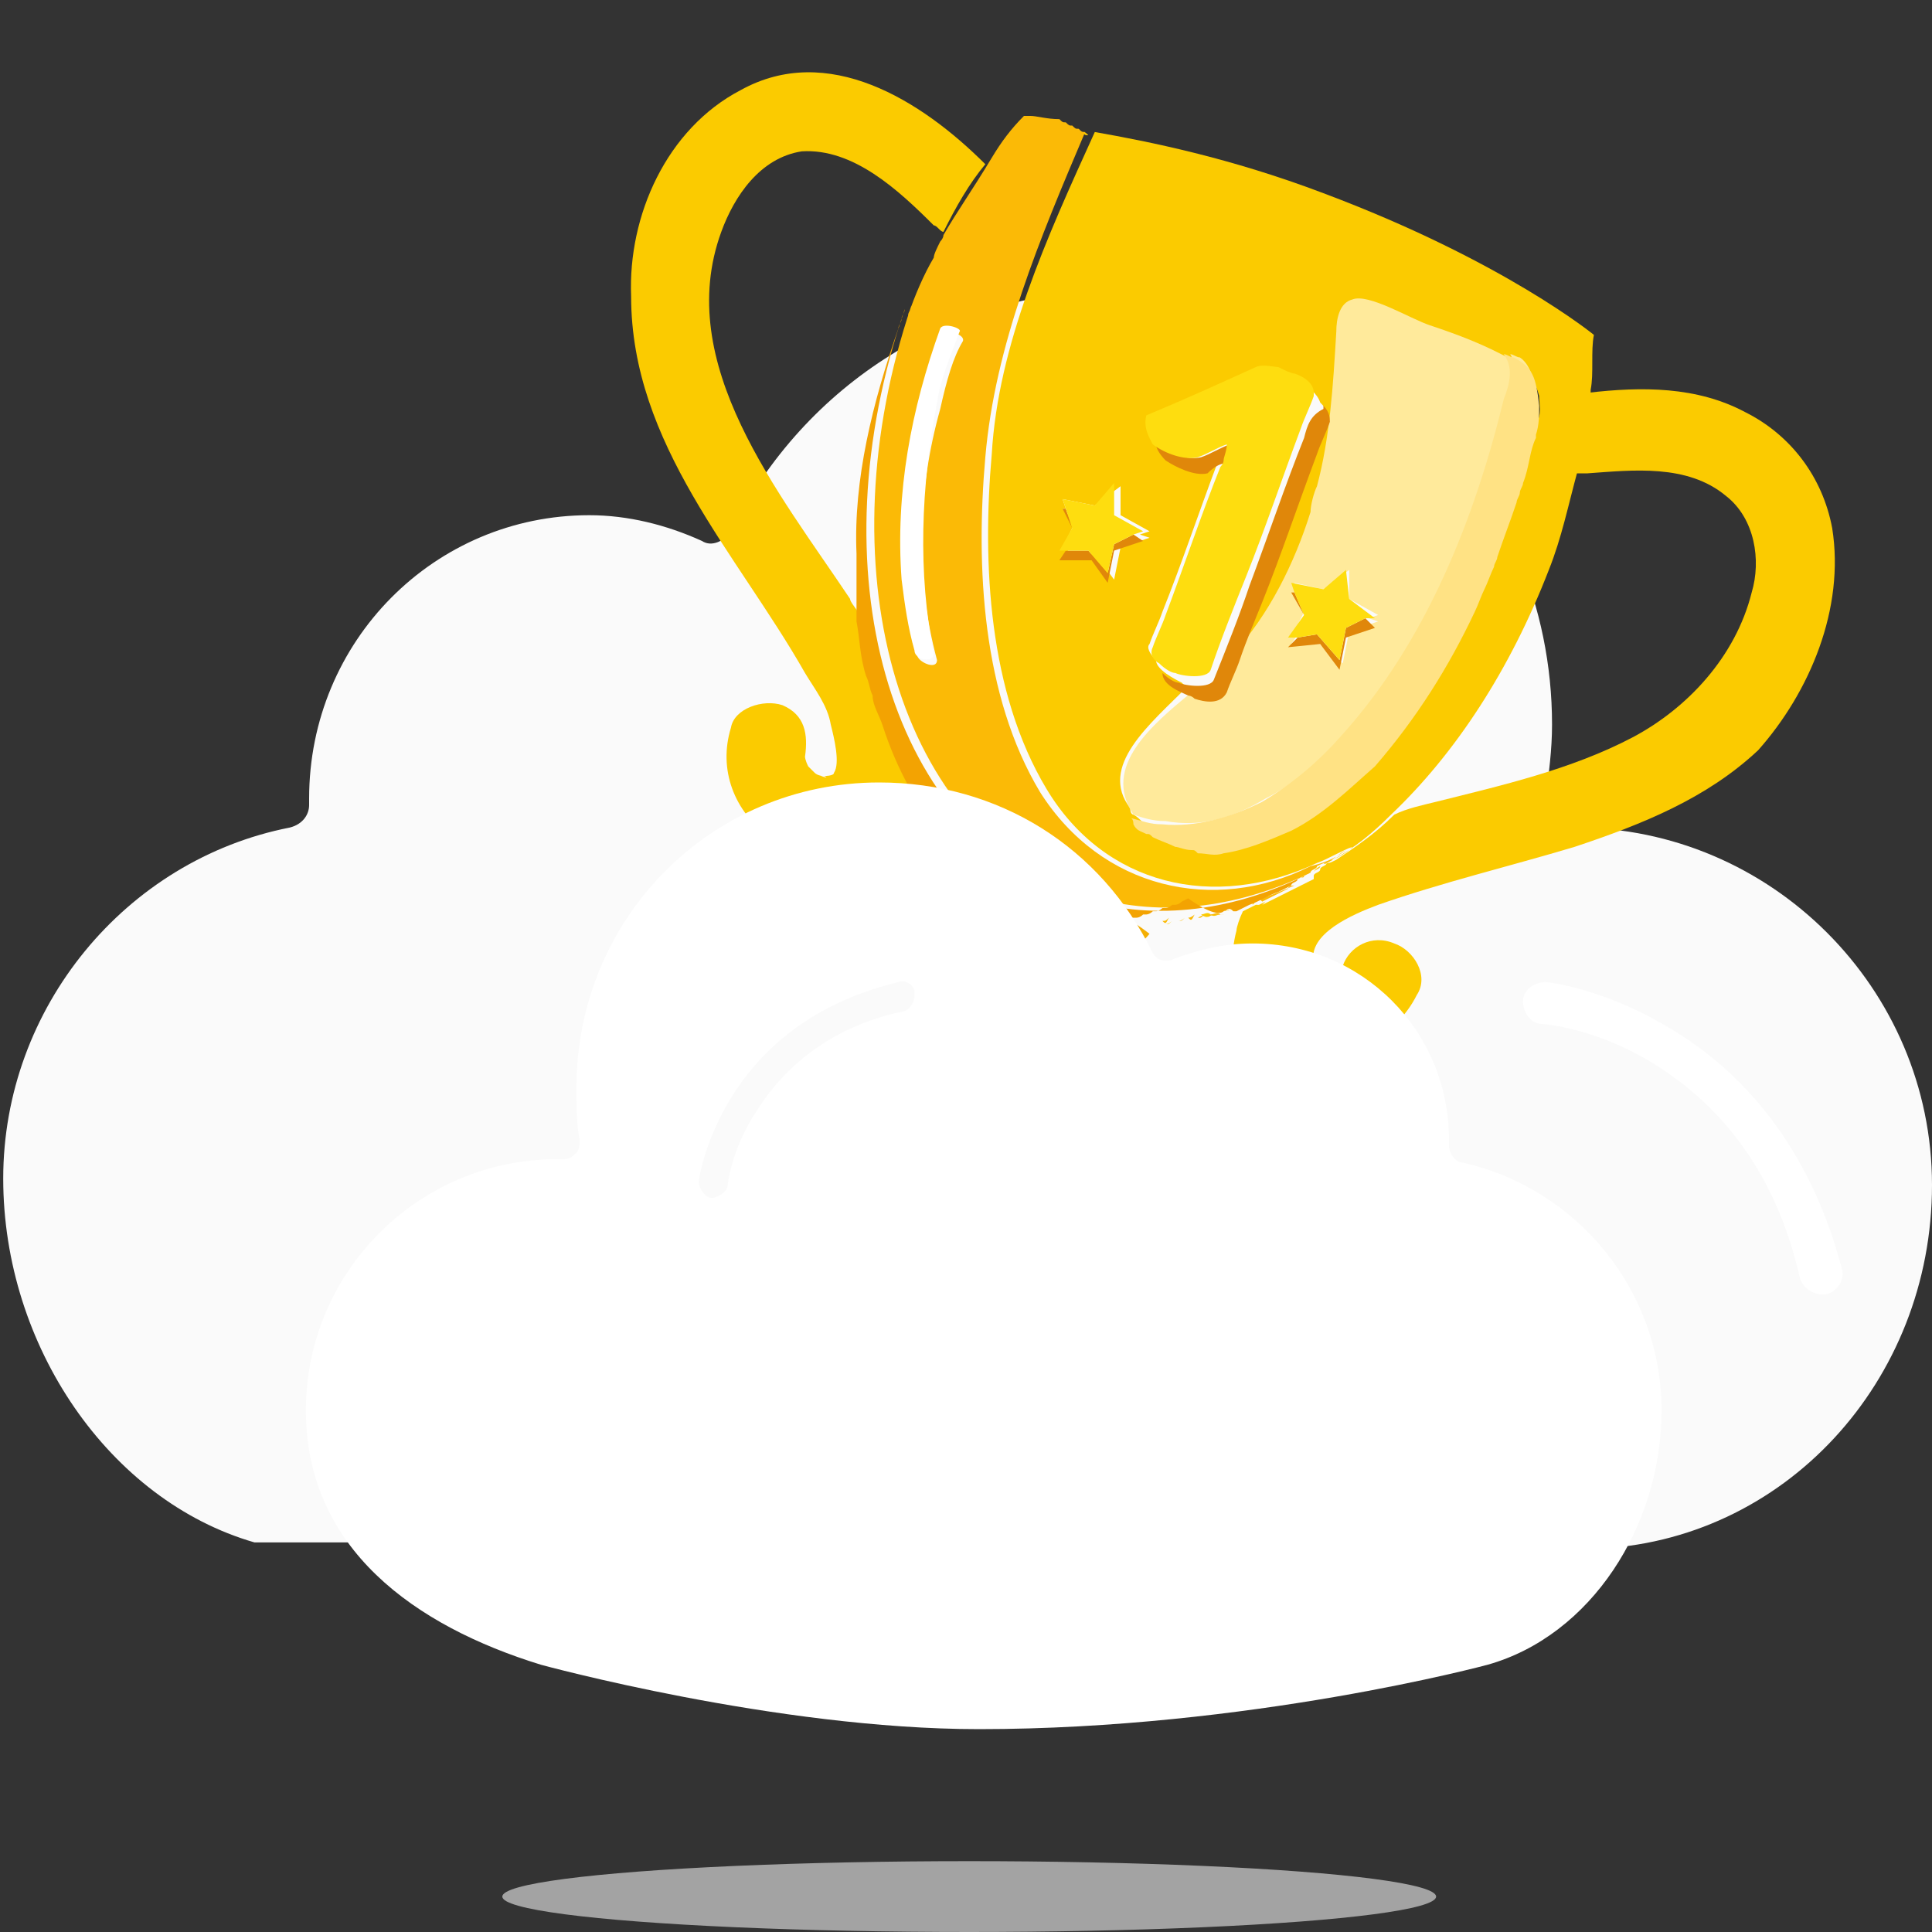
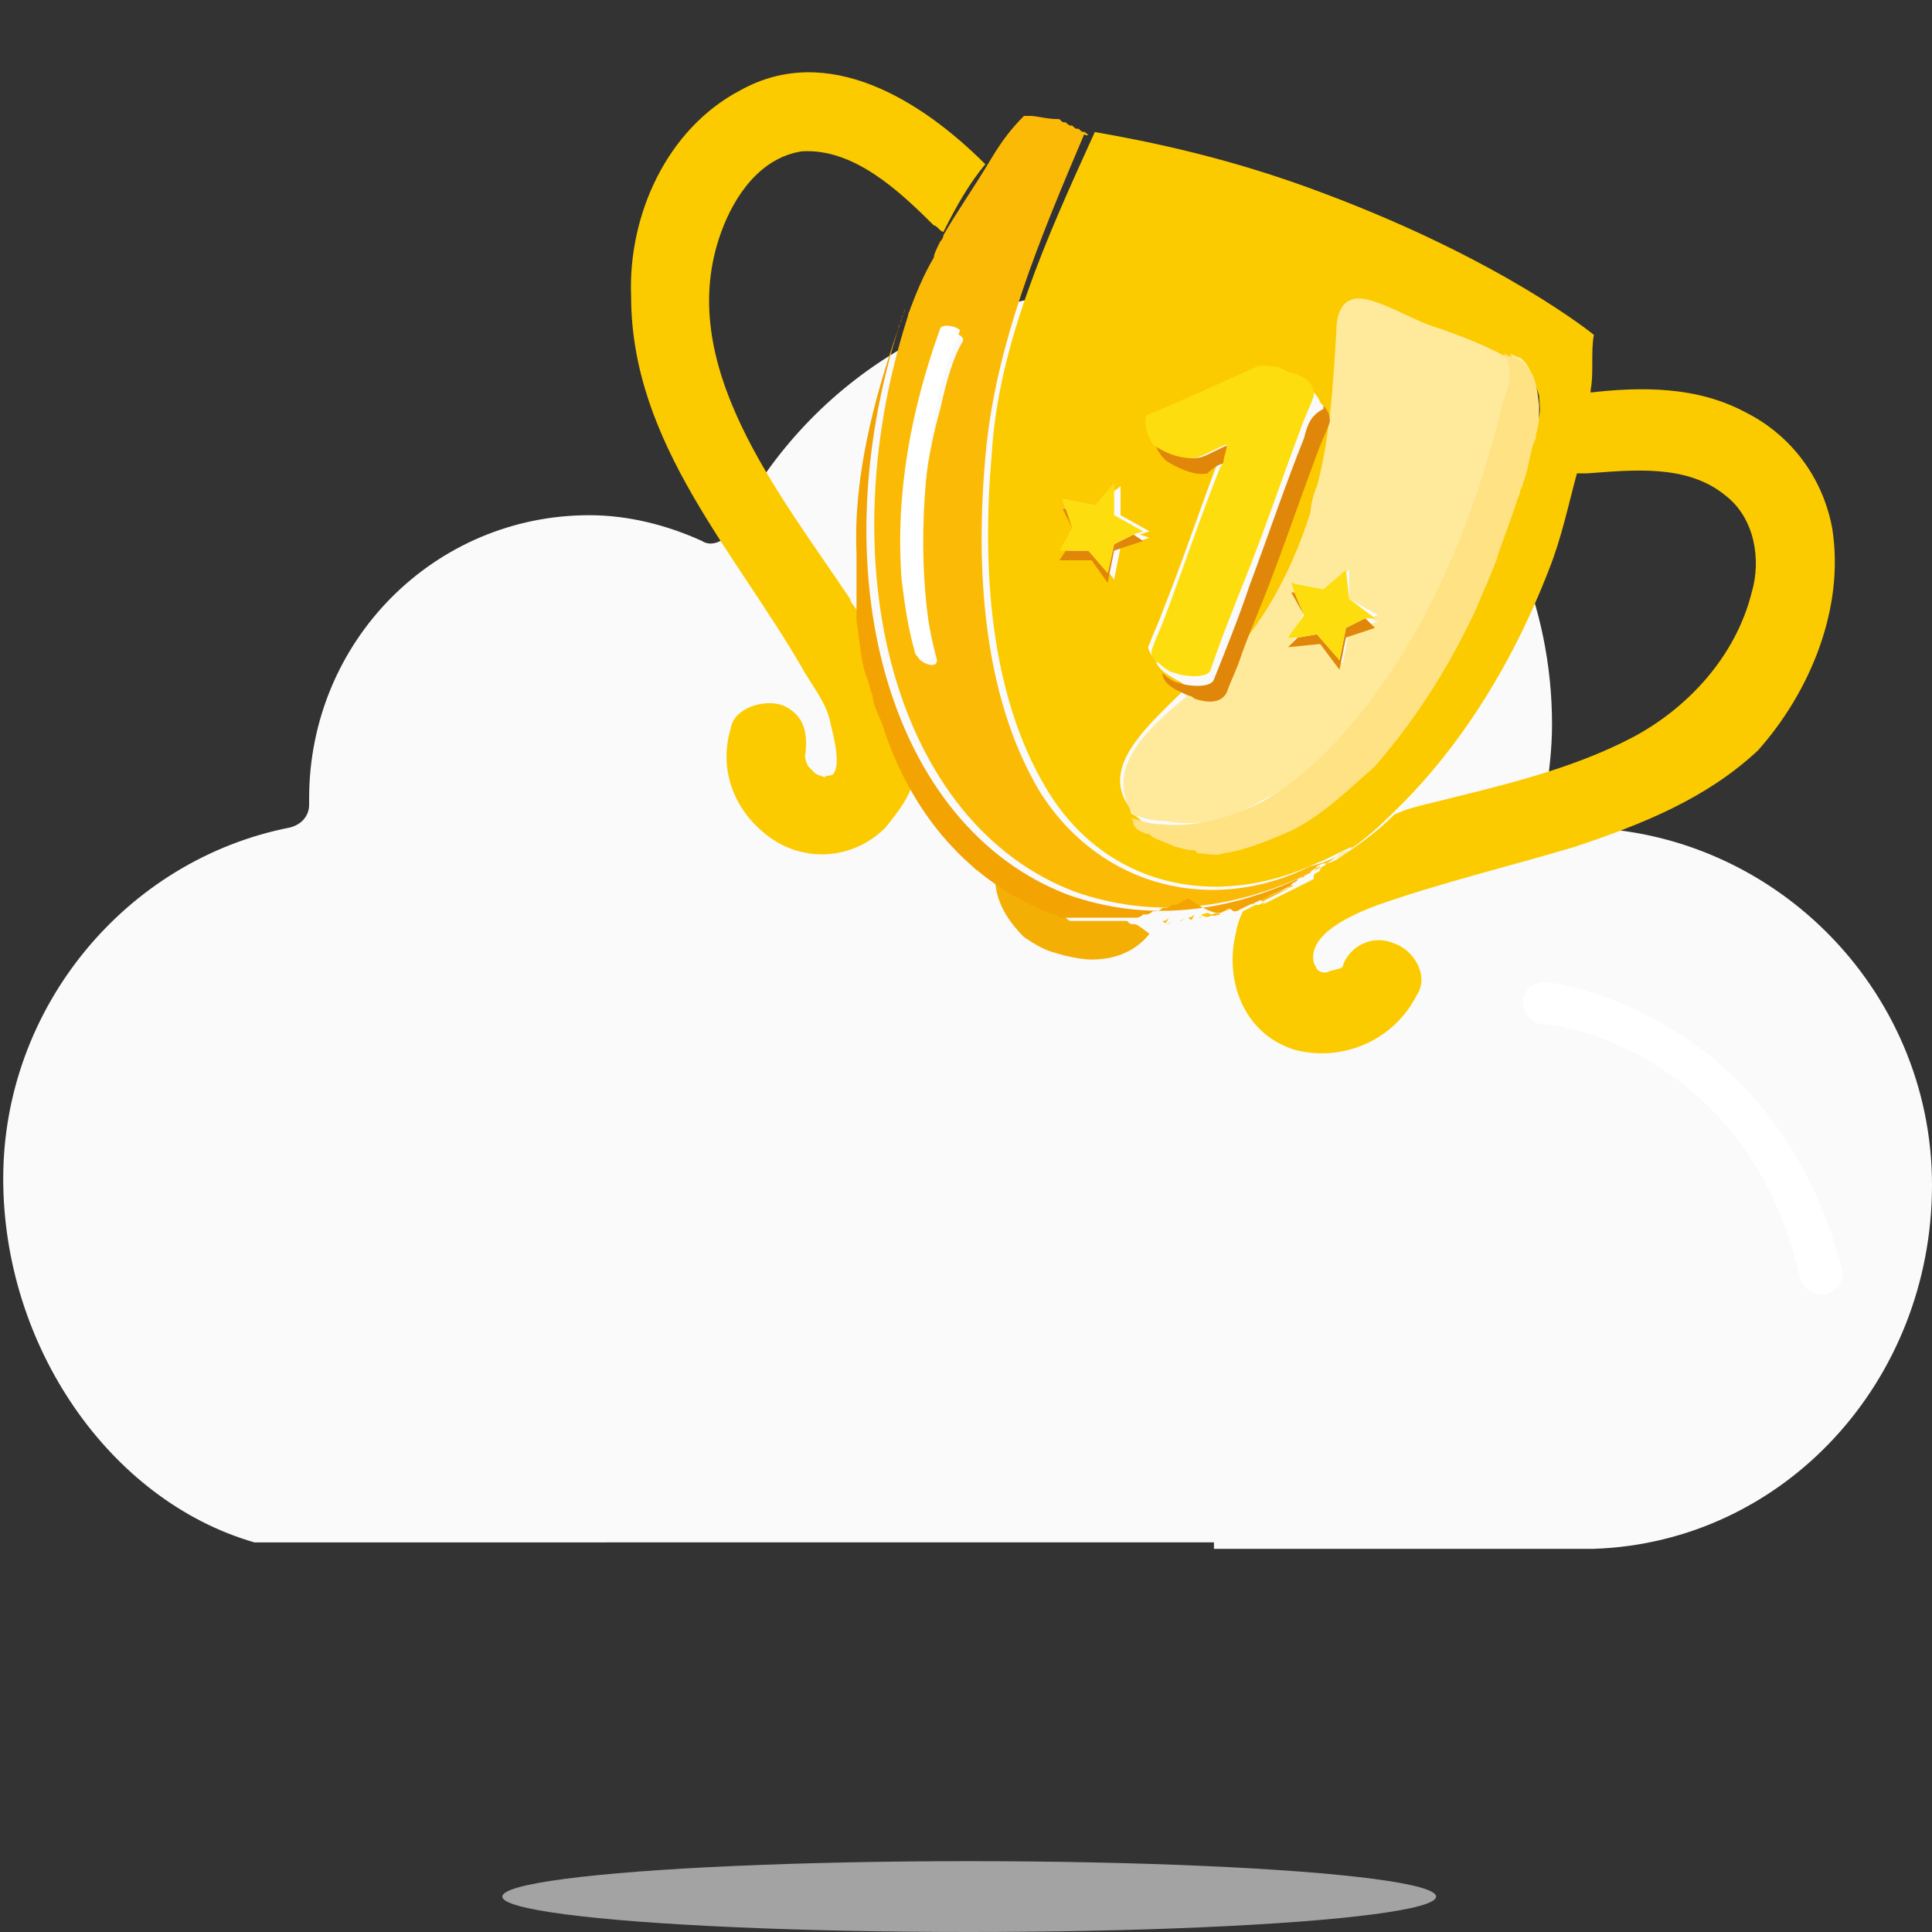
<svg xmlns="http://www.w3.org/2000/svg" version="1.1" id="Capa_2" x="0px" y="0px" viewBox="0 0 60 60" style="enable-background:new 0 0 60 60;" xml:space="preserve">
  <rect x="0" y="0" width="60" height="60" fill="#333333" stroke="none" />
  <style type="text/css">
	.st0{fill:#FAFAFA;}
	.st1{fill:#FBCB00;}
	.st2{fill:#F4AF04;}
	.st3{fill:#FBBA06;}
	.st4{fill:#F3A302;}
	.st5{fill:#FFEA9B;}
	.st6{fill:#FFE284;}
	.st7{fill:#E0870A;}
	.st8{fill:#FEDD0F;}
	.st9{fill:#FFFFFF;}
	.st10{fill:#A3A3A3;}
</style>
  <g>
    <path id="XMLID_12981_" class="st0" d="M37.7,48.1h11.8C55.4,47.9,60,42.9,60,36.8c0-6.1-5-11.1-11.1-11.1c0,0-0.1,0-0.1,0   c0,0-0.1,0-0.1,0c-0.2,0-0.4-0.1-0.5-0.2C48,25.2,48,25,48,24.8c0.1-0.8,0.2-1.5,0.2-2.3c0-7.4-6-13.5-13.4-13.5   c-5.2,0-9.8,2.9-12.1,7.5c-0.2,0.3-0.6,0.5-0.9,0.3c-1.1-0.5-2.3-0.8-3.5-0.8c-4.8,0-8.7,3.9-8.7,8.8c0,0,0,0.1,0,0.1l0,0.1   c0,0.3-0.2,0.6-0.6,0.7c-5.1,1-8.9,5.6-8.9,10.9c0,5.2,3.3,10,7.8,11.3H21H37.7z" />
    <g>
      <path class="st1" d="M32,3.9L32,3.9L32,3.9z" />
      <path class="st1" d="M32,3.9C32.2,4,32.5,4,32.8,4C32.6,4,32.2,4,32,3.9z" />
      <path class="st1" d="M31.8,4C31.8,3.9,31.8,3.9,31.8,4C31.8,3.9,31.8,3.9,31.8,4z" />
      <path class="st1" d="M33,4c0,0,0.1,0,0.2,0.1C33.1,4.1,33,4,33,4z" />
      <path class="st1" d="M33.1,4.1c0.1,0,0.1,0,0.2,0.1C33.2,4.1,33.2,4.1,33.1,4.1z" />
      <path class="st1" d="M33.6,4.1c0.1,0,0.1,0,0.2,0.1C33.7,4.2,33.7,4.2,33.6,4.1z" />
      <path class="st1" d="M33.3,4c0.1,0,0.1,0,0.2,0.1C33.5,4.1,33.5,4.1,33.3,4z" />
      <path class="st1" d="M31.7,3.9L31.7,3.9L31.7,3.9z" />
      <path class="st1" d="M31.8,4L31.8,4L31.8,4z" />
      <path class="st1" d="M31.7,3.9L31.7,3.9L31.7,3.9z" />
      <g>
        <path class="st1" d="M56.9,16.4c-0.3-1.6-1.3-2.9-2.7-3.6C52.7,12,51,12,49.3,12.2c-0.1,0.9-0.2,1.6-0.4,2.5c0.1,0,0.3,0,0.4,0     c1.4-0.1,3.1-0.3,4.3,0.7c0.9,0.7,1.1,2,0.8,3c-0.5,2-2,3.6-3.7,4.5c-1.9,1-4.1,1.5-6.1,2c-0.4,0.1-0.9,0.2-1.3,0.4     c-0.6,0.6-1.2,1-1.8,1.4l0,0c-0.2,0.1-0.2,0.1-0.3,0.1l0,0c0,0.1-0.2,0.1-0.2,0.2l0,0c0,0.1-0.2,0.1-0.2,0.2c0,0,0,0,0,0.1     l-0.2,0.1c0,0,0,0-0.2,0.1l-0.2,0.1c0,0,0,0-0.2,0.1l-0.2,0.1c0,0,0,0-0.2,0.1l-0.2,0.1c0,0,0,0-0.2,0.1L39.3,28c0,0,0,0-0.2,0.1     L39,28.1l0,0l0,0c0,0,0,0-0.2,0.1l-0.2,0.1c-0.1,0.2-0.2,0.5-0.2,0.6c-0.4,1.5,0.2,3.2,1.8,3.7c1.5,0.4,3.1-0.3,3.8-1.7     c0.4-0.6-0.1-1.4-0.7-1.6c-0.7-0.3-1.4,0.1-1.6,0.7c0,0.1-0.3,0.1-0.5,0.2l-0.1,0c0,0-0.1,0-0.2-0.1c0,0-0.1,0,0,0     c0.1,0.2,0,0-0.1-0.2c-0.2-0.9,1.2-1.5,2-1.8c2-0.7,4.1-1.2,6.1-1.8c2.1-0.7,4.1-1.5,5.7-3C56.2,21.5,57.3,18.9,56.9,16.4z" />
        <path class="st1" d="M27.5,22.3c-0.1-0.3-0.2-0.6-0.3-0.9c-0.1-0.2-0.1-0.4-0.2-0.6c-0.1-0.5-0.2-1-0.3-1.7     c-0.1-0.2-0.3-0.4-0.3-0.5c-2.2-3.3-5.5-7.3-4-11.4c0.4-1.1,1.2-2.3,2.5-2.5C26.5,4.6,27.9,5.9,29,7c0.1,0,0.2,0.2,0.3,0.2     c0.4-0.8,0.8-1.5,1.3-2.1c-2-2-4.9-3.8-7.6-2.3c-2.3,1.2-3.5,3.9-3.4,6.4c0,4.6,3.3,8,5.4,11.7c0.3,0.5,0.7,1,0.8,1.6     c0.1,0.4,0.3,1.2,0.1,1.5c0,0.1-0.3,0.1-0.3,0.1s0.2,0.1-0.1,0c0.1,0-0.1,0-0.2-0.1l-0.2-0.2C25,23.6,25,23.5,25,23.5     c0.1-0.7,0-1.3-0.7-1.6c-0.6-0.2-1.5,0.1-1.6,0.7c-0.4,1.3,0.1,2.6,1.2,3.4s2.6,0.7,3.6-0.3c0.4-0.5,0.8-1,0.9-1.6     C28,23.7,27.7,23,27.5,22.3z M25.2,24.2L25.2,24.2L25.2,24.2z" />
        <path class="st2" d="M35.2,28.7L35.2,28.7C35.2,28.7,35,28.7,35.2,28.7c-0.1,0-0.1,0-0.2-0.1l0,0l-0.1,0l-0.1,0l0,0l-0.1,0l0,0     c0,0,0,0-0.1,0l0,0l-0.1,0l-0.1,0l0,0l-0.1,0l-0.1,0c0,0,0,0-0.1,0c0,0,0,0-0.1,0l-0.1,0c0,0,0,0-0.1,0c0,0,0,0-0.1,0l-0.1,0     c0,0,0,0-0.1,0l0,0l-0.1,0c0,0,0,0-0.1,0l0,0c-0.1,0-0.1,0-0.2-0.1l0,0c-0.8-0.3-1.6-0.7-2.2-1.3c0,0.7,0.3,1.3,0.9,1.9     c0.3,0.2,0.6,0.4,1,0.5c0.3,0.1,0.8,0.2,1.1,0.2c0.8,0,1.4-0.3,1.8-0.8C35.3,28.7,35.3,28.7,35.2,28.7L35.2,28.7z" />
        <path class="st1" d="M37.2,28.5L37.2,28.5c0,0,0.1,0,0.2-0.1l0,0C37.3,28.5,37.3,28.5,37.2,28.5z" />
        <path class="st1" d="M35.3,28.7L35.3,28.7l0.1,0l0,0C35.4,28.7,35.4,28.7,35.3,28.7z" />
        <path class="st1" d="M35.7,28.7l0.1,0L35.7,28.7L35.7,28.7z" />
        <path class="st1" d="M38.3,28.3L38.3,28.3C38.3,28.3,38.3,28.1,38.3,28.3C38.5,28.2,38.5,28.2,38.3,28.3     C38.3,28.1,38.3,28.1,38.3,28.3z" />
        <path class="st1" d="M38,28.3L38,28.3C38,28.3,38.1,28.3,38,28.3C38.2,28.2,38.1,28.3,38,28.3C38.1,28.3,38,28.3,38,28.3z" />
        <path class="st1" d="M30.8,14.1c-0.3,3.4-0.1,7.4,1.7,10.4c1.8,3,5.2,3.8,8.4,2.3c0.3-0.1,0.8-0.4,1.1-0.5     c-0.2,0.2-0.4,0.3-0.6,0.4c0.7-0.4,1.2-0.8,1.8-1.4c2-1.9,3.7-4.5,4.9-7.6c0.4-1,0.6-2,0.9-3.1c0.2-0.8,0.4-1.7,0.4-2.5     c0.1-0.5,0-1.2,0.1-1.7c0,0-2.8-2.3-8.4-4.4c-2.9-1.1-5.4-1.6-7.1-1.9C32.5,7.4,31,10.7,30.8,14.1z M35.8,13.2     c1.1-0.5,2.3-1,3.4-1.5c0.2-0.1,0.5-0.1,0.7,0c0.1,0,0.3,0.1,0.5,0.2c0.2,0.1,0.5,0.3,0.6,0.6c0.2,0.2,0.3,0.4,0.2,0.5     c-0.1,0.3-0.3,0.7-0.4,1c-0.6,1.5-1.1,3-1.7,4.6c-0.2,0.6-0.5,1.3-0.7,1.8c1.1-1.3,1.9-2.8,2.4-4.4c0.1-0.2,0.2-0.6,0.2-0.8     c0.4-1.5,0.5-3.2,0.6-4.8c0-0.4,0.1-0.9,0.5-1c0.6-0.2,1.9,0.6,2.4,0.8c0.9,0.3,1.7,0.6,2.6,1.1c0.4,0.3,0.6,0.6,0.7,1     c0,0.3,0.1,0.5-0.1,0.9l0,0.1c-0.2,0.5-0.2,1-0.4,1.4c0,0.1-0.1,0.2-0.1,0.3c0,0.1-0.1,0.2-0.1,0.3c-0.2,0.6-0.4,1.1-0.6,1.7     c0,0.1-0.1,0.2-0.1,0.3c-0.1,0.2-0.2,0.5-0.3,0.7c-0.1,0.2-0.2,0.5-0.3,0.7C45,20.4,44,22,42.7,23.5c-0.7,0.8-1.6,1.5-2.6,2     c-0.7,0.4-1.4,0.6-2.1,0.7c-0.3,0-0.5,0.1-0.8,0c-0.1,0-0.1,0-0.2-0.1c-0.1,0-0.4,0-0.5-0.1c-0.2-0.1-0.5-0.2-0.7-0.3     c-0.1,0-0.1,0-0.2-0.1c-0.1,0-0.2-0.2-0.4-0.3l0,0c0,0-0.1,0-0.1-0.2l0,0l0,0l0,0c-1-1.3,0.6-2.6,1.8-3.8c-0.1,0-0.1,0-0.2-0.1     c-0.2-0.1-0.8-0.4-0.8-0.7c-0.2-0.2-0.3-0.4-0.2-0.5c0.1-0.3,0.3-0.7,0.4-1c0.6-1.5,1.1-3,1.7-4.6c0-0.1,0.1-0.2,0.1-0.2     c-0.2,0.1-0.3,0.1-0.5,0.2c-0.4,0.1-1-0.1-1.3-0.4c-0.2-0.1-0.3-0.4-0.3-0.5C35.7,13.6,35.5,13.3,35.8,13.2z M34,15.7l0.8-0.6     l0,0.9l0.9,0.5l-0.3,0.1l0.3,0.1l-0.9,0.3l-0.2,1l-0.6-0.8l-0.9,0l0.2-0.3l-0.3,0.1l0.4-0.8L33,15.8l0.1,0L33,15.5L34,15.7z" />
        <path class="st1" d="M36,28.7c0,0-0.1,0-0.2,0.1C35.9,28.7,36,28.7,36,28.7z" />
        <path class="st1" d="M36.9,28.5C36.9,28.5,37,28.6,36.9,28.5C37,28.6,36.9,28.5,36.9,28.5L36.9,28.5z" />
        <path class="st1" d="M37.9,28.4c-0.1,0-0.2,0.1-0.3,0C37.7,28.4,37.9,28.4,37.9,28.4z" />
        <path class="st1" d="M37.3,28.4c0.1,0,0.2-0.1,0.3,0C37.6,28.5,37.4,28.5,37.3,28.4C37.4,28.5,37.4,28.5,37.3,28.4z" />
        <path class="st1" d="M37,28.6L37,28.6L37,28.6L37,28.6z" />
        <path class="st1" d="M36.7,28.6L36.7,28.6L36.7,28.6L36.7,28.6z" />
        <path class="st1" d="M36.2,28.7c0,0,0.1,0,0.2-0.1C36.3,28.7,36.3,28.7,36.2,28.7L36.2,28.7z" />
        <path class="st1" d="M36.6,28.6L36.6,28.6L36.6,28.6z" />
        <path class="st1" d="M36.5,28.6C36.5,28.6,36.6,28.7,36.5,28.6L36.5,28.6L36.5,28.6z" />
        <path class="st1" d="M38.6,28.1L38.6,28.1L38.6,28.1L38.6,28.1L38.6,28.1C38.8,28,38.6,28.1,38.6,28.1z" />
        <path class="st1" d="M40.5,27.1L40.5,27.1L40.5,27.1l0.2-0.1C40.7,27.1,40.6,27.2,40.5,27.1L40.5,27.1z" />
        <path class="st1" d="M38.9,28.1L39,28C38.9,28,38.9,28,38.9,28.1L38.9,28.1z" />
        <path class="st1" d="M40,27.5L40,27.5L40,27.5C40.2,27.4,40.2,27.4,40,27.5L40,27.5z" />
        <path class="st1" d="M39.8,27.7C39.7,27.6,39.7,27.6,39.8,27.7C39.7,27.6,39.8,27.7,39.8,27.7L39.8,27.7L39.8,27.7z" />
        <path class="st1" d="M38.8,28L38.8,28L38.8,28z" />
        <path class="st1" d="M40.3,27.3C40.3,27.3,40.2,27.3,40.3,27.3c0,0,0-0.1,0.2-0.1C40.4,27.2,40.3,27.3,40.3,27.3L40.3,27.3z" />
        <path class="st1" d="M39.6,27.7l-0.2,0.1L39.6,27.7z" />
        <path class="st1" d="M41,26.9c0,0.1-0.2,0.1-0.2,0.2C40.8,27,41,26.9,41,26.9z" />
        <path class="st1" d="M41.4,26.7c-0.2,0.1-0.2,0.1-0.3,0.1C41.2,26.9,41.2,26.7,41.4,26.7z" />
        <path class="st1" d="M39.2,27.8l-0.2,0.1C39.2,27.9,39.2,27.8,39.2,27.8z" />
        <path class="st1" d="M27,20.8c0.1,0.2,0.1,0.4,0.2,0.6C27.1,21.2,27.1,21,27,20.8z" />
        <path class="st1" d="M35.2,28.7L35.2,28.7L35.2,28.7L35.2,28.7z" />
        <path class="st1" d="M35.2,28.7C35.2,28.7,35.1,28.8,35.2,28.7L35.2,28.7C35,28.7,35.2,28.7,35.2,28.7z" />
        <path class="st1" d="M34,28.6L34,28.6L34,28.6L34,28.6z" />
        <path class="st1" d="M34.3,28.6L34.3,28.6L34.3,28.6z" />
        <path class="st1" d="M34.9,28.7C34.9,28.7,34.8,28.6,34.9,28.7L34.9,28.7C34.8,28.6,34.9,28.7,34.9,28.7z" />
        <path class="st1" d="M34.5,28.7L34.5,28.7L34.5,28.7z" />
        <path class="st1" d="M32.9,28.4L32.9,28.4L32.9,28.4z" />
        <path class="st1" d="M33.3,28.4L33.3,28.4C33.2,28.3,33.3,28.4,33.3,28.4L33.3,28.4z" />
        <path class="st1" d="M33.5,28.5L33.5,28.5L33.5,28.5L33.5,28.5z" />
        <path class="st1" d="M32.7,28.3L32.7,28.3c-2.5-0.9-4.3-3-5.3-5.9c0.2,0.7,0.5,1.4,0.9,2c0.5,1,1.3,1.9,2,2.6     C31.2,27.4,31.9,28,32.7,28.3z" />
        <path class="st1" d="M33.8,28.5L33.8,28.5L33.8,28.5L33.8,28.5z" />
        <path class="st3" d="M29.3,7.3c0,0.1-0.1,0.2-0.1,0.2C29.1,7.7,29,7.9,29,8c-0.3,0.5-0.6,1.2-0.8,1.8c0-0.1,0.1-0.2,0.1-0.3     c-2.7,8-0.5,16.1,5.1,18.2c2.3,0.8,4.7,0.6,7.1-0.5l0.2-0.1l0,0c0-0.1,0.2-0.1,0.2-0.2l0,0c0.2-0.1,0.2-0.1,0.3-0.1l0,0     c0.2-0.1,0.4-0.3,0.6-0.4c-0.4,0.3-0.7,0.4-1.1,0.5c-3,1.5-6.5,0.7-8.4-2.3c-1.8-3-2-7-1.7-10.4c0.3-3.5,1.7-6.8,3.1-10.1l0,0     c-0.1,0-0.1,0-0.2-0.1l0,0c-0.1,0-0.1,0-0.2-0.1l0,0c-0.1,0-0.1,0-0.2-0.1l0,0c-0.1,0-0.1,0-0.2-0.1l0,0c-0.4,0-0.7-0.1-0.9-0.1     l0,0c0,0,0,0-0.1,0l0,0c0,0,0,0-0.1,0l0,0l0,0l0,0l0,0l0,0l0,0l0,0c-0.4,0.4-0.7,0.8-1,1.3C30.2,5.9,29.7,6.6,29.3,7.3z      M29.2,12.7c-0.7,2.5-0.8,5.2-0.1,7.8c0,0.3-0.5,0.1-0.6-0.1c-0.1-0.7-0.2-1.5-0.4-2.2c-0.2-2.7,0.3-5.2,1.2-7.8     c0.1-0.2,0.7,0,0.6,0.2C29.6,11.1,29.4,11.8,29.2,12.7z" />
        <path class="st3" d="M34.4,28.6C34.4,28.6,34.5,28.7,34.4,28.6C34.5,28.7,34.4,28.6,34.4,28.6z" />
        <path class="st3" d="M34.2,28.6C34.1,28.7,34.1,28.7,34.2,28.6L34.2,28.6C34.1,28.7,34.1,28.7,34.2,28.6z" />
        <path class="st3" d="M33.7,28.5C33.5,28.5,33.5,28.5,33.7,28.5L33.7,28.5C33.5,28.5,33.5,28.5,33.7,28.5z" />
        <path class="st3" d="M33.9,28.6C33.9,28.6,33.8,28.5,33.9,28.6C33.8,28.5,33.8,28.5,33.9,28.6C33.8,28.5,33.9,28.6,33.9,28.6z" />
-         <path class="st3" d="M33,28.4L33,28.4L33,28.4L33,28.4z" />
        <path class="st3" d="M33.3,28.4L33.3,28.4L33.3,28.4L33.3,28.4z" />
        <path class="st3" d="M35.2,28.7L35.2,28.7C35.3,28.7,35.3,28.7,35.2,28.7L35.2,28.7L35.2,28.7C35.3,28.7,35.3,28.7,35.2,28.7z" />
-         <path class="st3" d="M37.2,28.5l0.2-0.1C37.3,28.5,37.3,28.5,37.2,28.5z" />
+         <path class="st3" d="M37.2,28.5C37.3,28.5,37.3,28.5,37.2,28.5z" />
        <path class="st3" d="M36.6,28.6L36.6,28.6C36.7,28.6,36.7,28.6,36.6,28.6c0.1,0,0.2-0.1,0.2-0.1C36.7,28.6,36.7,28.6,36.6,28.6z" />
        <path class="st3" d="M38.1,28.3C38.1,28.3,38.2,28.2,38.1,28.3C38.2,28.2,38.2,28.2,38.1,28.3c0.2-0.1,0.2-0.1,0.2-0.1     C38.3,28.3,38.2,28.2,38.1,28.3z" />
        <path class="st3" d="M36.1,28.6C36.2,28.7,36.2,28.7,36.1,28.6c0.1,0,0.1,0,0.2-0.1C36.2,28.7,36.2,28.7,36.1,28.6z" />
        <path class="st3" d="M37.4,28.5l0.2-0.1l0,0c0.1,0,0.2-0.1,0.3,0c0,0,0,0,0.1,0c0,0,0,0,0.1,0C37.9,28.4,37.6,28.4,37.4,28.5z" />
        <path class="st3" d="M35.8,28.8L35.8,28.8C35.8,28.6,35.8,28.6,35.8,28.8C35.8,28.6,35.8,28.6,35.8,28.8z" />
        <path class="st3" d="M35.5,28.7L35.5,28.7L35.5,28.7L35.5,28.7z" />
        <path class="st3" d="M36.9,28.5C36.9,28.5,37,28.6,36.9,28.5L36.9,28.5c0.1,0,0.2-0.1,0.2-0.1C37,28.6,37,28.6,36.9,28.5z" />
        <path class="st3" d="M36.4,28.6C36.5,28.6,36.5,28.6,36.4,28.6c0.1,0,0.1,0,0.2-0.1C36.5,28.6,36.5,28.6,36.4,28.6z" />
        <path class="st3" d="M39.9,27.5L39.9,27.5L39.9,27.5c0.2-0.1,0.2-0.1,0.2-0.1L39.9,27.5z" />
        <path class="st3" d="M40,27.5C40.2,27.4,40.2,27.4,40,27.5C40.2,27.4,40.2,27.4,40,27.5c0.2-0.1,0.2-0.1,0.2-0.1     S40.2,27.4,40,27.5z" />
        <path class="st3" d="M38.9,28L38.9,28c0.2-0.1,0.2-0.1,0.3,0l0.2-0.1c0,0,0,0,0.2-0.1l0.2-0.1c0,0,0,0,0.2-0.1c0,0,0-0.1,0.2-0.1     C39.5,27.8,39.2,27.9,38.9,28z" />
        <path class="st3" d="M40.3,27.3C40.3,27.3,40.4,27.2,40.3,27.3c0.2-0.1,0.2-0.1,0.2-0.1l0,0C40.5,27.3,40.4,27.2,40.3,27.3z" />
        <path class="st3" d="M38.6,28.1l-0.2,0.1C38.5,28.2,38.5,28.2,38.6,28.1C38.5,28.2,38.5,28.1,38.6,28.1L38.6,28.1z" />
        <path class="st3" d="M38.6,28.1C38.6,28.1,38.8,28,38.6,28.1c0.2-0.1,0.2-0.1,0.2-0.1l0,0C38.8,28,38.8,28,38.6,28.1z" />
        <path class="st3" d="M34.8,28.6L34.8,28.6L34.8,28.6L34.8,28.6z" />
        <path class="st3" d="M35,28.7L35,28.7L35,28.7L35,28.7z" />
        <path class="st4" d="M38,28.3C38,28.3,38.1,28.3,38,28.3c0.2-0.1,0.2-0.1,0.3,0c0,0,0,0,0.1,0l0.2-0.1l0,0l0.2-0.1l0,0l0,0l0,0     c0.3-0.1,0.6-0.3,0.9-0.4l0,0l0.2-0.1l0,0l0.2-0.1l0,0c0-0.1,0.2-0.1,0.2-0.2l0,0l0,0c-2.4,1.1-4.8,1.3-7.1,0.5     c-5.6-2.1-7.9-10.1-5.1-18.2c0,0.1-0.1,0.2-0.1,0.3c0,0.1-0.1,0.2-0.1,0.3c-0.8,2.3-1.4,4.7-1.3,7c0,0.4,0,0.7,0,1     c0,0.3,0,0.4,0,0.7c0,0.1,0,0.3,0,0.4c0.1,0.5,0.1,1.1,0.3,1.7c0.1,0.2,0.1,0.4,0.2,0.6c0,0.3,0.2,0.6,0.3,0.9     c0.9,2.8,2.7,4.9,5.3,5.9l0,0c0.1,0,0.1,0,0.2,0.1l0,0c0,0,0,0,0.1,0l0.1,0l0,0l0.1,0l0.1,0l0,0l0.1,0l0.1,0l0,0l0.1,0l0.1,0     c0,0,0,0,0.1,0c0,0,0,0,0.1,0l0.1,0l0.1,0l0,0c0,0,0,0,0.1,0l0,0l0.1,0l0,0l0.1,0c0,0,0,0,0.1,0l0,0l0.1,0c0,0,0,0,0.1,0l0,0     c0,0,0,0,0.1,0l0.1,0l0.1,0l0.1,0l0,0l0.1,0l0.1,0l0,0c0,0,0.1,0,0.2-0.1c0,0,0,0,0.1,0c0,0,0.1,0,0.2-0.1l0,0c0,0,0,0,0.1,0     c0,0,0.1,0,0.2-0.1l0,0c0,0,0,0,0.1,0l0,0c0,0,0.1,0,0.2-0.1l0,0c0,0,0,0,0.1,0l0,0c0,0,0.1,0,0.2-0.1l0,0l0,0l0,0l0.2-0.1l0,0     l0,0l0,0C37.6,28.4,37.9,28.4,38,28.3z" />
        <path class="st5" d="M37,21.5c-1.2,1-2.8,2.3-1.8,3.8c0.3,0.1,0.6,0.2,1,0.2c1.1,0.2,2.1-0.1,3.1-0.7c1-0.5,1.8-1.3,2.6-2     c2.6-2.8,4.1-6.5,5-10.4c0.1-0.6,0.2-1.1,0-1.4c0.1,0,0.2,0.1,0.3,0.1c0.3,0.2,0.4,0.6,0.5,1c-0.1-0.4-0.2-0.7-0.7-0.9     c-0.9-0.5-1.7-0.8-2.6-1.1c-0.6-0.2-1.9-1-2.4-0.8c-0.4,0.1-0.5,0.6-0.5,1c-0.1,1.7-0.2,3.3-0.6,4.8c-0.1,0.2-0.2,0.6-0.2,0.8     c-0.5,1.6-1.3,3.2-2.4,4.4c-0.1,0.3-0.3,0.7-0.4,1C37.7,21.7,37.2,21.6,37,21.5z M41.1,18.3l0.8-0.6l0,0.9l0.9,0.5l-0.3,0.1     l0.3,0.1l-0.9,0.3l-0.2,1L41,20l-0.9,0l0.2-0.3l-0.2,0.1l0.4-0.8l-0.3-0.6l0.1,0l-0.1-0.3L41.1,18.3z" />
        <path class="st5" d="M35.2,25.3L35.2,25.3L35.2,25.3z" />
        <path class="st5" d="M46.1,17.9c-0.1,0.2-0.2,0.5-0.3,0.7C45.9,18.3,46,18.1,46.1,17.9z" />
        <path class="st5" d="M38,26.2c-0.3,0-0.5,0.1-0.8,0C37.5,26.2,37.7,26.2,38,26.2z" />
        <path class="st5" d="M46.5,17c0,0.1-0.1,0.2-0.1,0.3C46.4,17.2,46.5,17.1,46.5,17z" />
        <path class="st5" d="M35.3,25.5L35.3,25.5c0.1,0.2,0.2,0.2,0.4,0.3C35.5,25.7,35.4,25.5,35.3,25.5L35.3,25.5z" />
        <path class="st5" d="M40.1,25.4c-0.7,0.4-1.4,0.6-2.1,0.7C38.7,26.1,39.5,25.8,40.1,25.4c1-0.5,1.8-1.3,2.6-2     c1.3-1.5,2.3-3.1,3.1-4.8c-0.8,1.8-1.8,3.4-3.1,4.8C41.9,24.2,41.1,25,40.1,25.4z" />
        <path class="st5" d="M35.8,25.8c0.2,0.1,0.5,0.2,0.7,0.3C36.3,26,36.1,25.9,35.8,25.8z" />
        <path class="st5" d="M47.3,14.4c0.2-0.5,0.2-1,0.4-1.4l0-0.1l0,0.1C47.5,13.6,47.5,14.1,47.3,14.4z" />
        <path class="st6" d="M47,11.1c-0.1,0-0.2-0.1-0.3-0.1c0.3,0.4,0.2,0.9,0,1.4c-0.9,3.7-2.4,7.5-5,10.4c-0.7,0.8-1.5,1.5-2.5,2.1     c-1,0.5-2.1,0.8-3.1,0.7c-0.4,0-0.6-0.1-1-0.2l0,0l0,0l0,0c0,0,0.1,0,0.1,0.2l0,0c0.1,0.2,0.2,0.2,0.4,0.3c0.1,0,0.1,0,0.2,0.1     c0.2,0.1,0.5,0.2,0.7,0.3c0.1,0,0.3,0.1,0.5,0.1c0.1,0,0.1,0,0.2,0.1c0.3,0,0.5,0.1,0.8,0c0.7-0.1,1.4-0.4,2.1-0.7     c1-0.5,1.8-1.3,2.6-2c1.3-1.5,2.3-3.1,3.1-4.8c0.1-0.2,0.2-0.5,0.3-0.7c0.1-0.2,0.2-0.5,0.3-0.7c0-0.1,0.1-0.2,0.1-0.3     c0.2-0.6,0.4-1.1,0.6-1.7c0-0.1,0.1-0.2,0.1-0.3s0.1-0.2,0.1-0.3c0.2-0.5,0.2-1,0.4-1.4l0-0.1c0.1-0.3,0.1-0.6,0.1-0.9     C47.7,11.7,47.6,11.4,47,11.1z" />
        <path class="st7" d="M37.3,14.2c-0.4,0.1-1-0.1-1.3-0.4l-0.1,0c0,0.1,0.1,0.3,0.3,0.5c0.3,0.2,0.9,0.5,1.3,0.4     c0.2-0.2,0.4-0.3,0.5-0.3c0.1-0.2,0.2-0.5,0.2-0.6C37.9,13.9,37.6,14.1,37.3,14.2z" />
        <path class="st7" d="M40.5,13.6c-0.6,1.5-1.1,3-1.7,4.6c-0.3,0.9-0.7,1.9-1.1,2.9c-0.1,0.3-0.9,0.2-1.1,0.1     c-0.1,0-0.3-0.1-0.5-0.3c0,0.4,0.6,0.6,0.8,0.7c0,0,0.1,0,0.2,0.1c0.3,0.1,0.8,0.2,1-0.2c0.1-0.3,0.3-0.7,0.4-1     c0.2-0.6,0.5-1.3,0.7-1.8c0.6-1.5,1.1-3,1.7-4.6c0.1-0.3,0.3-0.7,0.4-1c0-0.1,0-0.3-0.2-0.5c0,0,0,0,0,0.1     C40.7,12.9,40.6,13.2,40.5,13.6z" />
        <path class="st8" d="M35.8,13.8C35.8,13.8,36,13.9,35.8,13.8c0.4,0.3,1,0.5,1.4,0.4c0.3-0.1,0.6-0.3,0.9-0.4     C38.1,14,38,14.2,38,14.3c0,0.1-0.1,0.2-0.1,0.2c-0.6,1.5-1.1,3-1.7,4.6c-0.1,0.3-0.3,0.7-0.4,1c-0.1,0.2,0,0.4,0.2,0.5     c0.2,0.2,0.4,0.3,0.5,0.3c0.2,0.1,1,0.2,1.1-0.1c0.3-0.9,0.7-1.9,1.1-2.9c0.6-1.5,1.1-3,1.7-4.6c0.1-0.3,0.3-0.7,0.4-1     c0,0,0,0,0-0.1c0-0.3-0.3-0.5-0.6-0.6c-0.1,0-0.3-0.1-0.5-0.2c-0.1,0-0.5-0.1-0.7,0c-1.1,0.5-2.2,1-3.4,1.5     C35.5,13.3,35.7,13.6,35.8,13.8z" />
        <polygon class="st7" points="34.4,17.8 33.8,17.1 33.1,17.1 32.9,17.4 33.9,17.4 34.4,18.1 34.6,17.1 35.5,16.8 35.2,16.6      34.6,16.9    " />
        <polygon class="st7" points="33.1,15.8 33,15.8 33.3,16.4 33.3,16.4    " />
        <polygon class="st8" points="33.3,16.4 33.3,16.4 32.9,17.1 33.1,17.1 33.8,17.1 34.4,17.8 34.6,16.9 35.2,16.6 35.5,16.5      34.6,16 34.6,15 34,15.7 33,15.5 33.1,15.8    " />
        <polygon class="st7" points="41.6,20.5 40.9,19.7 40.3,19.8 40,20.1 41,20 41.6,20.8 41.8,19.8 42.7,19.5 42.4,19.2 41.8,19.5         " />
        <polygon class="st7" points="40.2,18.4 40.1,18.4 40.5,19.1 40.5,19.1    " />
        <polygon class="st8" points="40.5,19.1 40.5,19.1 40,19.8 40.3,19.8 40.9,19.7 41.6,20.5 41.8,19.5 42.4,19.2 42.7,19.2      41.9,18.6 41.8,17.7 41.1,18.3 40.1,18.1 40.2,18.4    " />
        <path class="st9" d="M29.2,10.2c-0.9,2.5-1.4,5.1-1.2,7.8c0.1,0.8,0.2,1.5,0.4,2.2c0,0.3,0.6,0.4,0.6,0.1     c-0.5-2.5-0.4-5.2,0.1-7.8c0.1-0.7,0.4-1.4,0.7-2.2C29.9,10.2,29.3,10,29.2,10.2z" />
      </g>
    </g>
-     <path id="XMLID_2_" class="st9" d="M46.2,51.7c3.2-0.9,5.4-4.3,5.4-7.9c0-3.7-2.6-6.9-6.2-7.7c-0.2,0-0.4-0.3-0.4-0.5l0-0.1   c0,0,0-0.1,0-0.1c0-3.4-2.7-6.1-6.1-6.1c-0.9,0-1.7,0.2-2.5,0.5c-0.2,0.1-0.5,0-0.6-0.2c-1.6-3.3-4.8-5.3-8.5-5.3   c-5.2,0-9.4,4.2-9.4,9.5c0,0.5,0,1.1,0.1,1.6c0,0.1,0,0.3-0.1,0.4c-0.1,0.1-0.2,0.2-0.4,0.2c0,0,0,0-0.1,0c0,0,0,0-0.1,0   c-4.3,0-7.8,3.5-7.8,7.8c0,4.3,3.4,6.7,7.3,7.9c0,0,7.3,2,13.6,2C38.8,53.7,46.2,51.7,46.2,51.7z" />
  </g>
  <path id="XMLID_4_" class="st0" d="M23.5,34.5c-0.8,1.2-0.9,2.3-0.9,2.3c0,0.2-0.3,0.4-0.5,0.4c-0.2,0-0.4-0.3-0.4-0.5  c0-0.1,0.2-1.3,1-2.6c0.8-1.3,2.3-2.9,5.2-3.6c0.2-0.1,0.5,0.1,0.5,0.3c0,0,0,0,0,0.1c0,0.2-0.1,0.4-0.3,0.5  C26.1,31.8,24.5,32.9,23.5,34.5z" />
  <path id="XMLID_5_" class="st9" d="M51.3,33c-1.8-1.1-3.4-1.2-3.4-1.2c-0.4,0-0.6-0.4-0.6-0.7c0-0.4,0.4-0.6,0.7-0.6  c0.1,0,1.8,0.2,3.8,1.4c1.9,1.1,4.3,3.3,5.4,7.5c0.1,0.3-0.1,0.7-0.5,0.8c0,0-0.1,0-0.1,0c-0.3,0-0.6-0.2-0.7-0.5  C55.2,36.6,53.6,34.4,51.3,33z" />
  <ellipse class="st10" cx="30.1" cy="58.9" rx="14.5" ry="1.1" />
</svg>